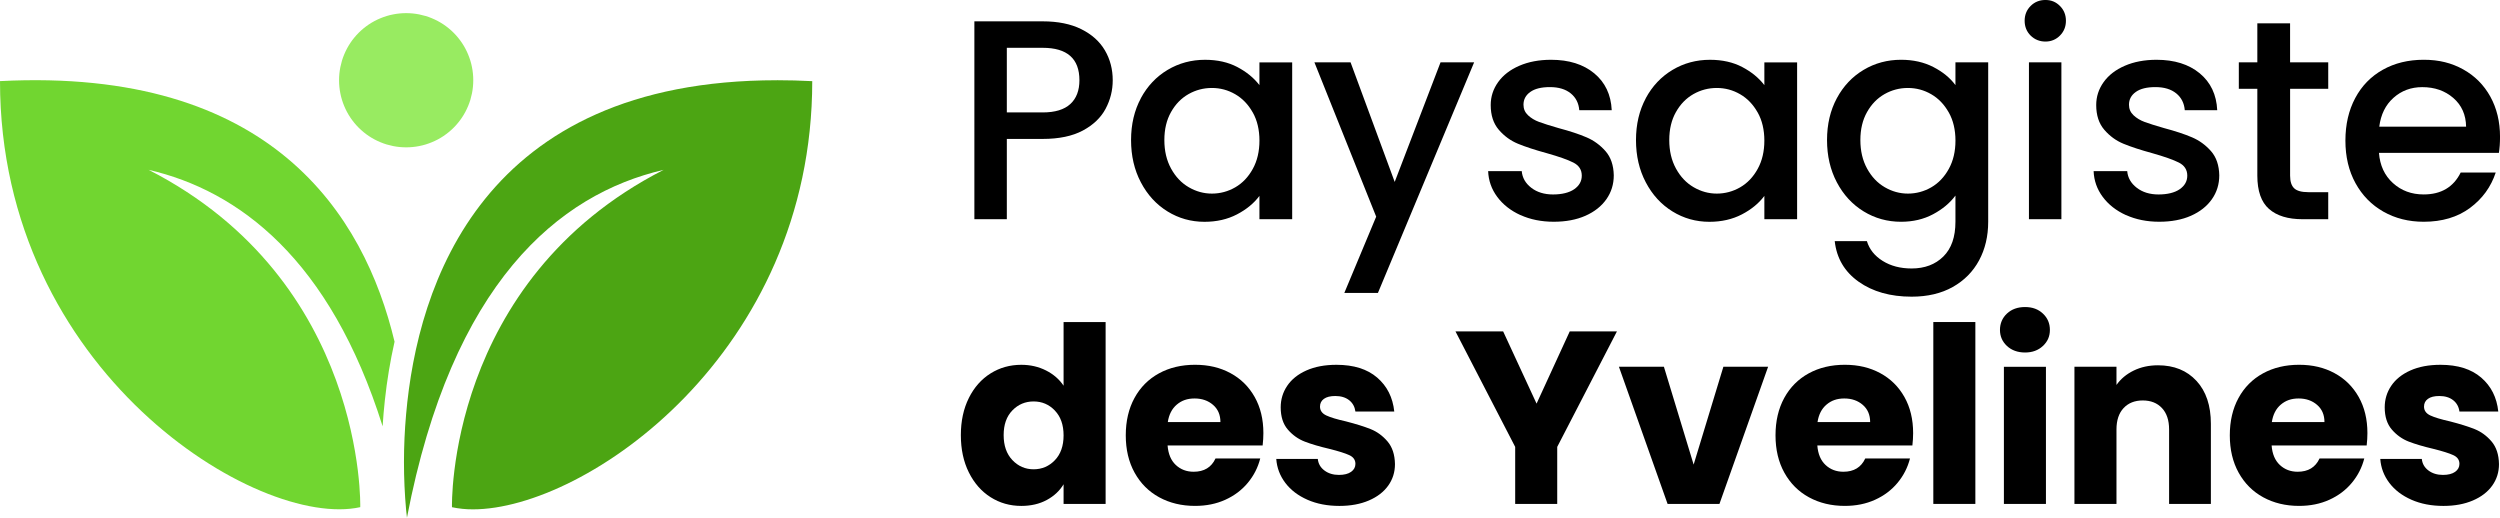
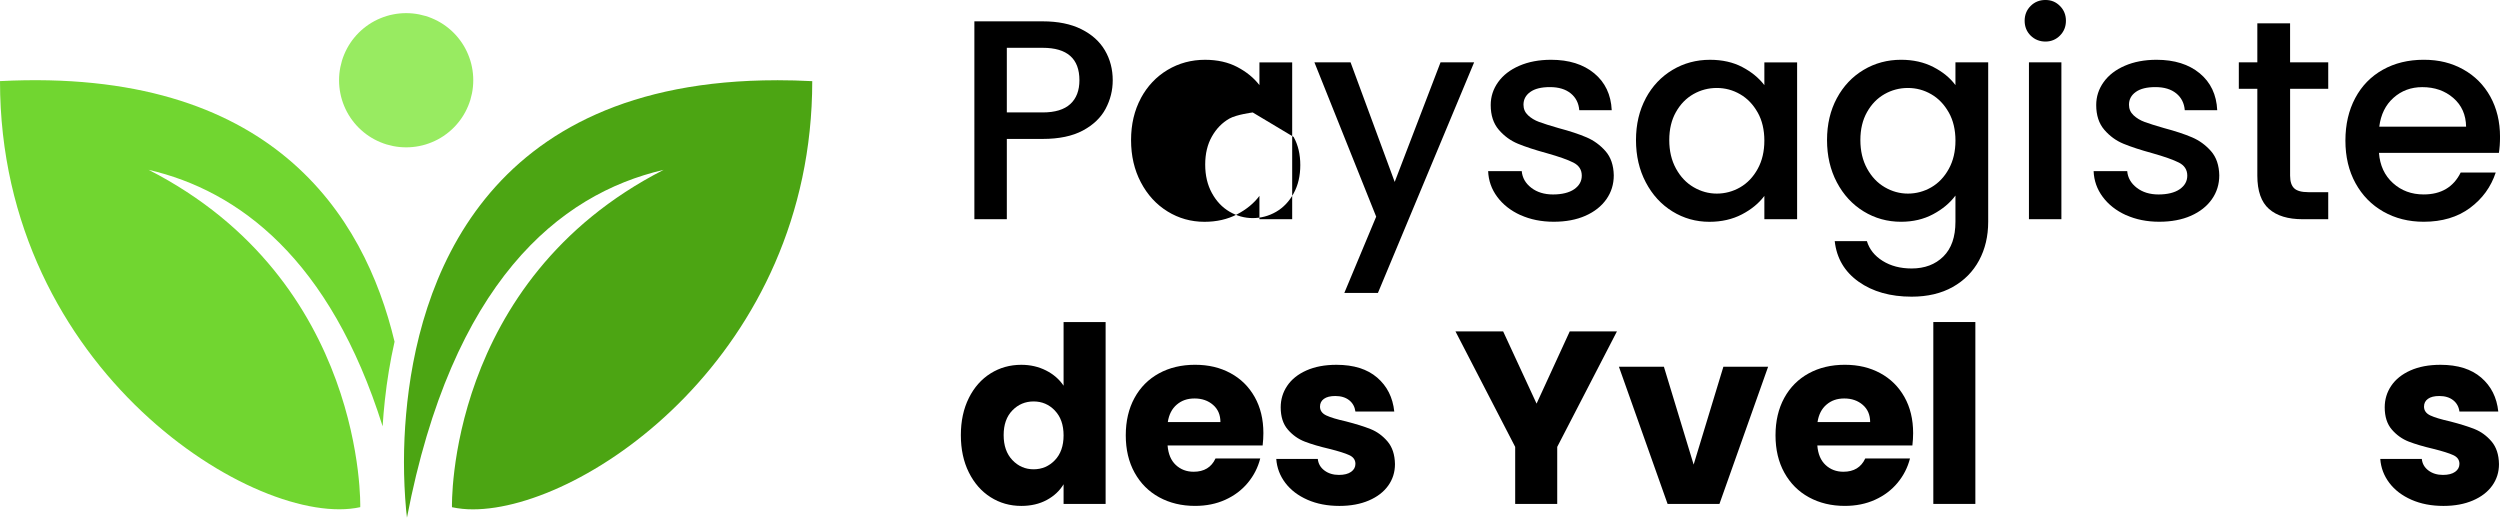
<svg xmlns="http://www.w3.org/2000/svg" id="Calque_1" viewBox="0 0 1087.08 225.3">
  <defs>
    <style>.cls-1{fill:none;}.cls-2{fill:#4ca513;}.cls-3{fill:#71d630;}.cls-4{fill:#98eb61;}.cls-5{clip-path:url(#clippath);}</style>
    <clipPath id="clippath">
      <rect class="cls-1" y="5.72" width="353.25" height="219.58" />
    </clipPath>
  </defs>
  <g class="cls-5">
    <path class="cls-3" d="M171.57,148.6C158.36,93.26,117.83,29.19,0,35.27,0,161.54,112.27,230.36,156.65,220.53c0,0,2.61-98.3-92.04-146.69,39.21,9.09,78.9,38.77,101.77,111.53.23-3.63.54-7.43.97-11.34.92-8.55,2.32-17.03,4.21-25.42h0Z" />
    <path class="cls-2" d="M337.89,34.89c-128.3,0-156.36,89.01-161.3,145.25-1.24,13.86-1.24,27.72,0,41.58.21,2.19.37,3.37.37,3.37,19.59-102.08,65.92-140.64,111.6-151.23-94.64,48.39-92.03,146.69-92.03,146.69,3.02.64,6.07.95,9.16.93,48.93,0,147.5-67.86,147.5-186.19-5.22-.27-10.31-.41-15.3-.41h0Z" />
    <path class="cls-4" d="M205.79,34.89c0,.95-.05,1.91-.14,2.86-.1.95-.23,1.89-.42,2.83-.19.94-.42,1.86-.69,2.78-.28.91-.6,1.81-.97,2.7s-.77,1.74-1.22,2.59-.94,1.66-1.47,2.46c-.53.79-1.1,1.56-1.71,2.3-.6.74-1.25,1.45-1.92,2.12s-1.38,1.32-2.12,1.92c-.74.6-1.51,1.18-2.3,1.71s-1.62,1.02-2.46,1.47-1.71.86-2.59,1.22-1.78.69-2.7.97-1.84.51-2.78.69c-.94.19-1.88.33-2.83.42-.95.1-1.9.14-2.86.14s-1.91-.05-2.86-.14-1.89-.23-2.83-.42-1.86-.42-2.78-.69c-.91-.28-1.81-.6-2.7-.97s-1.74-.77-2.59-1.22c-.84-.45-1.66-.94-2.46-1.47-.79-.53-1.56-1.1-2.3-1.71-.74-.6-1.45-1.25-2.12-1.92s-1.32-1.38-1.92-2.12-1.18-1.51-1.71-2.3-1.02-1.62-1.47-2.46c-.45-.84-.86-1.71-1.22-2.59s-.69-1.78-.97-2.7-.51-1.84-.69-2.78c-.19-.94-.33-1.88-.42-2.83-.1-.95-.14-1.9-.14-2.86s.05-1.91.14-2.86c.1-.95.23-1.89.42-2.83.19-.94.42-1.86.69-2.78.28-.91.6-1.81.97-2.7s.77-1.74,1.22-2.59.94-1.66,1.47-2.46,1.1-1.56,1.71-2.3c.6-.74,1.25-1.45,1.92-2.12s1.38-1.32,2.12-1.92c.74-.6,1.51-1.18,2.3-1.71s1.62-1.02,2.46-1.47,1.71-.86,2.59-1.22,1.78-.69,2.7-.97,1.84-.51,2.78-.69c.94-.19,1.88-.33,2.83-.42.95-.1,1.9-.14,2.86-.14s1.91.05,2.86.14c.95.1,1.89.23,2.83.42s1.86.42,2.78.69,1.81.6,2.7.97,1.74.77,2.59,1.22c.84.45,1.66.94,2.46,1.47.79.53,1.56,1.1,2.3,1.71.74.6,1.45,1.25,2.12,1.92s1.32,1.38,1.92,2.12,1.18,1.51,1.71,2.3,1.02,1.62,1.47,2.46c.45.84.86,1.71,1.22,2.59s.69,1.78.97,2.7.51,1.84.69,2.78c.19.94.33,1.88.42,2.83.1.95.14,1.9.14,2.86Z" />
  </g>
  <path d="M480.76,47.29c-2.07,3.88-5.37,7.04-9.9,9.47-4.54,2.43-10.36,3.65-17.46,3.65h-15.6v34.91h-14.11V9.28h29.71c6.6,0,12.2,1.13,16.77,3.4,4.58,2.27,8,5.34,10.28,9.22,2.27,3.88,3.4,8.21,3.4,13,0,4.38-1.03,8.5-3.09,12.38h0ZM465.41,45.24c2.64-2.43,3.96-5.88,3.96-10.34,0-9.41-5.33-14.11-15.97-14.11h-15.6v28.1h15.6c5.36,0,9.36-1.22,12.01-3.65h0Z" />
-   <path d="M496.07,42.71c2.85-5.28,6.73-9.39,11.64-12.32,4.91-2.93,10.34-4.39,16.28-4.39,5.36,0,10.05,1.05,14.05,3.16,4,2.1,7.2,4.73,9.6,7.86v-9.9h14.24v68.21h-14.24v-10.15c-2.39,3.22-5.65,5.9-9.78,8.05s-8.84,3.22-14.11,3.22c-5.86,0-11.22-1.51-16.09-4.52s-8.73-7.22-11.57-12.63c-2.85-5.4-4.27-11.53-4.27-18.38s1.43-12.91,4.27-18.2h-.01ZM544.73,48.9c-1.94-3.47-4.48-6.11-7.61-7.92-3.14-1.82-6.52-2.73-10.15-2.73s-7.02.89-10.15,2.66c-3.14,1.78-5.68,4.38-7.61,7.8-1.94,3.43-2.91,7.49-2.91,12.2s.97,8.84,2.91,12.38c1.94,3.55,4.49,6.25,7.68,8.11,3.18,1.86,6.54,2.78,10.09,2.78s7.01-.91,10.15-2.73c3.14-1.82,5.68-4.48,7.61-7.99,1.94-3.51,2.91-7.61,2.91-12.32s-.97-8.79-2.91-12.26h0Z" />
+   <path d="M496.07,42.71c2.85-5.28,6.73-9.39,11.64-12.32,4.91-2.93,10.34-4.39,16.28-4.39,5.36,0,10.05,1.05,14.05,3.16,4,2.1,7.2,4.73,9.6,7.86v-9.9h14.24v68.21h-14.24v-10.15c-2.39,3.22-5.65,5.9-9.78,8.05s-8.84,3.22-14.11,3.22c-5.86,0-11.22-1.51-16.09-4.52s-8.73-7.22-11.57-12.63c-2.85-5.4-4.27-11.53-4.27-18.38s1.43-12.91,4.27-18.2h-.01ZM544.73,48.9s-7.02.89-10.15,2.66c-3.14,1.78-5.68,4.38-7.61,7.8-1.94,3.43-2.91,7.49-2.91,12.2s.97,8.84,2.91,12.38c1.94,3.55,4.49,6.25,7.68,8.11,3.18,1.86,6.54,2.78,10.09,2.78s7.01-.91,10.15-2.73c3.14-1.82,5.68-4.48,7.61-7.99,1.94-3.51,2.91-7.61,2.91-12.32s-.97-8.79-2.91-12.26h0Z" />
  <path d="M641,27.11l-41.84,100.28h-14.61l13.86-33.18-26.86-67.1h15.72l19.19,52,19.93-52h14.61,0Z" />
  <path d="M661.14,93.53c-4.25-1.94-7.61-4.58-10.09-7.92-2.48-3.34-3.8-7.08-3.96-11.2h14.61c.25,2.89,1.63,5.3,4.14,7.24s5.68,2.91,9.47,2.91,7.04-.76,9.22-2.29c2.19-1.53,3.28-3.49,3.28-5.88,0-2.56-1.22-4.46-3.65-5.69-2.43-1.24-6.29-2.6-11.57-4.09-5.12-1.4-9.29-2.77-12.5-4.09-3.22-1.32-6-3.34-8.35-6.07s-3.53-6.31-3.53-10.77c0-3.63,1.07-6.95,3.22-9.96s5.22-5.39,9.22-7.12c4-1.73,8.6-2.6,13.81-2.6,7.75,0,14.01,1.96,18.76,5.88,4.74,3.92,7.29,9.27,7.61,16.03h-14.11c-.25-3.05-1.48-5.49-3.71-7.3s-5.24-2.73-9.04-2.73-6.56.7-8.54,2.1c-1.98,1.41-2.97,3.26-2.97,5.57,0,1.82.66,3.34,1.98,4.58,1.32,1.24,2.93,2.21,4.83,2.91,1.9.7,4.7,1.59,8.42,2.66,4.95,1.32,9.02,2.66,12.2,4.03,3.18,1.36,5.92,3.37,8.24,6,2.31,2.64,3.51,6.15,3.59,10.52,0,3.88-1.07,7.34-3.22,10.4-2.15,3.05-5.18,5.44-9.1,7.18-3.92,1.73-8.52,2.6-13.81,2.6s-10.17-.97-14.42-2.91h-.02Z" />
  <path d="M715.63,42.71c2.85-5.28,6.73-9.39,11.64-12.32,4.91-2.93,10.34-4.39,16.28-4.39,5.36,0,10.05,1.05,14.05,3.16,4,2.1,7.2,4.73,9.6,7.86v-9.9h14.24v68.21h-14.24v-10.15c-2.39,3.22-5.65,5.9-9.78,8.05-4.13,2.14-8.84,3.22-14.11,3.22-5.86,0-11.22-1.51-16.09-4.52-4.87-3.01-8.73-7.22-11.57-12.63-2.85-5.4-4.27-11.53-4.27-18.38s1.43-12.91,4.27-18.2h0ZM764.28,48.9c-1.94-3.47-4.48-6.11-7.61-7.92-3.14-1.82-6.52-2.73-10.15-2.73s-7.02.89-10.15,2.66c-3.14,1.78-5.68,4.38-7.61,7.8-1.94,3.43-2.91,7.49-2.91,12.2s.97,8.84,2.91,12.38c1.94,3.55,4.49,6.25,7.68,8.11,3.18,1.86,6.54,2.78,10.09,2.78s7.01-.91,10.15-2.73c3.14-1.82,5.68-4.48,7.61-7.99,1.94-3.51,2.91-7.61,2.91-12.32s-.97-8.79-2.91-12.26h0Z" />
  <path d="M840.69,29.15c4.09,2.1,7.29,4.73,9.6,7.86v-9.9h14.24v69.33c0,6.27-1.32,11.86-3.96,16.77-2.64,4.91-6.46,8.77-11.45,11.58-4.99,2.8-10.95,4.21-17.89,4.21-9.24,0-16.92-2.17-23.03-6.5-6.11-4.33-9.58-10.21-10.4-17.64h13.99c1.07,3.54,3.36,6.42,6.87,8.6,3.51,2.19,7.7,3.28,12.56,3.28,5.69,0,10.3-1.73,13.81-5.2s5.26-8.5,5.26-15.11v-11.39c-2.39,3.22-5.63,5.93-9.72,8.11-4.09,2.19-8.73,3.28-13.93,3.28-5.94,0-11.37-1.51-16.28-4.52-4.91-3.01-8.79-7.22-11.64-12.63-2.85-5.4-4.27-11.53-4.27-18.38s1.43-12.91,4.27-18.2c2.84-5.28,6.73-9.39,11.64-12.32,4.91-2.93,10.34-4.39,16.28-4.39,5.28,0,9.96,1.05,14.05,3.16h0ZM847.38,48.9c-1.94-3.47-4.48-6.11-7.61-7.92-3.14-1.82-6.52-2.73-10.15-2.73s-7.02.89-10.15,2.66c-3.14,1.78-5.68,4.38-7.61,7.8-1.94,3.43-2.91,7.49-2.91,12.2s.97,8.84,2.91,12.38c1.94,3.55,4.49,6.25,7.68,8.11,3.18,1.86,6.54,2.78,10.09,2.78s7.01-.91,10.15-2.73c3.14-1.82,5.68-4.48,7.61-7.99,1.94-3.51,2.91-7.61,2.91-12.32s-.97-8.79-2.91-12.26h0Z" />
  <path d="M882.98,15.47c-1.73-1.73-2.6-3.88-2.6-6.44s.87-4.7,2.6-6.44c1.73-1.73,3.88-2.6,6.44-2.6s4.58.87,6.31,2.6,2.6,3.88,2.6,6.44-.87,4.7-2.6,6.44-3.84,2.6-6.31,2.6-4.7-.87-6.44-2.6ZM896.36,27.11v68.21h-14.11V27.11h14.11Z" />
  <path d="M924.42,93.53c-4.25-1.94-7.61-4.58-10.09-7.92-2.48-3.34-3.8-7.08-3.96-11.2h14.61c.25,2.89,1.63,5.3,4.15,7.24,2.52,1.94,5.67,2.91,9.47,2.91s7.04-.76,9.22-2.29c2.19-1.53,3.28-3.49,3.28-5.88,0-2.56-1.22-4.46-3.65-5.69s-6.29-2.6-11.57-4.09c-5.12-1.4-9.29-2.77-12.5-4.09-3.22-1.32-6-3.34-8.35-6.07-2.35-2.73-3.53-6.31-3.53-10.77,0-3.63,1.07-6.95,3.22-9.96,2.14-3.01,5.22-5.39,9.22-7.12s8.6-2.6,13.81-2.6c7.75,0,14.01,1.96,18.76,5.88,4.74,3.92,7.29,9.27,7.61,16.03h-14.11c-.25-3.05-1.48-5.49-3.71-7.3s-5.24-2.73-9.04-2.73-6.56.7-8.54,2.1c-1.98,1.41-2.97,3.26-2.97,5.57,0,1.82.66,3.34,1.98,4.58,1.32,1.24,2.93,2.21,4.83,2.91,1.9.7,4.7,1.59,8.42,2.66,4.95,1.32,9.01,2.66,12.2,4.03,3.18,1.36,5.92,3.37,8.24,6,2.31,2.64,3.51,6.15,3.59,10.52,0,3.88-1.07,7.34-3.22,10.4-2.15,3.05-5.18,5.44-9.1,7.18-3.92,1.73-8.52,2.6-13.81,2.6s-10.17-.97-14.42-2.91h-.01Z" />
  <path d="M995.81,38.62v37.76c0,2.56.6,4.39,1.79,5.51s3.24,1.67,6.13,1.67h8.66v11.76h-11.14c-6.36,0-11.23-1.48-14.61-4.46-3.38-2.97-5.08-7.8-5.08-14.48v-37.76h-8.05v-11.51h8.05V10.15h14.24v16.96h16.59v11.51h-16.59,0Z" />
  <path d="M1086.57,66.48h-52.12c.41,5.44,2.43,9.82,6.07,13.12,3.63,3.3,8.09,4.95,13.37,4.95,7.59,0,12.96-3.18,16.1-9.53h15.23c-2.07,6.28-5.8,11.41-11.2,15.41-5.41,4-12.11,6-20.12,6-6.52,0-12.36-1.47-17.52-4.39-5.16-2.93-9.2-7.05-12.13-12.38-2.93-5.33-4.39-11.49-4.39-18.51s1.43-13.19,4.27-18.51c2.84-5.33,6.85-9.43,12.01-12.32,5.16-2.89,11.08-4.33,17.77-4.33s12.17,1.41,17.21,4.21c5.04,2.81,8.95,6.75,11.76,11.82,2.8,5.08,4.21,10.91,4.21,17.52,0,2.56-.17,4.87-.49,6.94h-.01ZM1072.34,55.09c-.08-5.2-1.94-9.36-5.57-12.5-3.63-3.14-8.13-4.7-13.5-4.7-4.87,0-9.04,1.55-12.5,4.64-3.47,3.09-5.53,7.29-6.19,12.56h37.76Z" />
  <path d="M421.28,173.06c2.32-4.63,5.47-8.19,9.46-10.69s8.44-3.74,13.36-3.74c3.92,0,7.5.82,10.74,2.46,3.24,1.64,5.79,3.85,7.64,6.63v-27.68h18.28v79.09h-18.28v-8.55c-1.71,2.85-4.15,5.13-7.32,6.84s-6.86,2.57-11.06,2.57c-4.92,0-9.37-1.26-13.36-3.79s-7.14-6.13-9.46-10.79c-2.32-4.67-3.47-10.06-3.47-16.19s1.16-11.51,3.47-16.14h0ZM458.69,178.51c-2.53-2.64-5.61-3.95-9.24-3.95s-6.72,1.3-9.24,3.9c-2.53,2.6-3.79,6.18-3.79,10.74s1.26,8.18,3.79,10.85,5.61,4.01,9.24,4.01,6.72-1.32,9.24-3.95c2.53-2.64,3.79-6.23,3.79-10.79s-1.26-8.16-3.79-10.79h0Z" />
  <path d="M549.06,193.69h-41.36c.29,3.71,1.48,6.54,3.58,8.5s4.68,2.94,7.75,2.94c4.56,0,7.73-1.92,9.51-5.77h19.45c-1,3.92-2.8,7.45-5.4,10.58-2.6,3.14-5.86,5.59-9.78,7.37s-8.3,2.67-13.15,2.67c-5.84,0-11.04-1.25-15.6-3.74-4.56-2.49-8.12-6.06-10.69-10.69s-3.85-10.05-3.85-16.25,1.26-11.61,3.79-16.25c2.53-4.63,6.07-8.19,10.63-10.69s9.8-3.74,15.71-3.74,10.9,1.21,15.39,3.63c4.49,2.42,8,5.88,10.53,10.37,2.53,4.49,3.79,9.73,3.79,15.71,0,1.71-.11,3.49-.32,5.34h0ZM530.68,183.53c0-3.14-1.07-5.63-3.21-7.48s-4.81-2.78-8.02-2.78-5.65.89-7.75,2.67c-2.1,1.78-3.4,4.31-3.9,7.59h22.87Z" />
  <path d="M568.53,217.31c-4.06-1.78-7.27-4.22-9.62-7.32-2.35-3.1-3.67-6.57-3.95-10.42h18.06c.21,2.07,1.18,3.74,2.89,5.02,1.71,1.28,3.81,1.92,6.31,1.92,2.28,0,4.04-.45,5.29-1.34s1.87-2.05,1.87-3.47c0-1.71-.89-2.97-2.67-3.79s-4.67-1.73-8.66-2.73c-4.28-1-7.84-2.05-10.69-3.15-2.85-1.1-5.31-2.85-7.37-5.24-2.07-2.39-3.1-5.61-3.1-9.67,0-3.42.94-6.54,2.83-9.35s4.67-5.04,8.34-6.68c3.67-1.64,8.03-2.46,13.09-2.46,7.48,0,13.38,1.85,17.69,5.56,4.31,3.71,6.79,8.62,7.43,14.75h-16.89c-.29-2.07-1.19-3.71-2.73-4.92s-3.54-1.82-6.04-1.82c-2.14,0-3.78.41-4.92,1.23s-1.71,1.94-1.71,3.37c0,1.71.91,2.99,2.73,3.85s4.65,1.71,8.5,2.57c4.42,1.14,8.02,2.26,10.79,3.37s5.22,2.89,7.32,5.34c2.1,2.46,3.19,5.75,3.26,9.89,0,3.49-.98,6.61-2.94,9.35-1.96,2.74-4.77,4.9-8.44,6.47s-7.93,2.35-12.77,2.35c-5.2,0-9.83-.89-13.89-2.67h0Z" />
  <path d="M703.1,144.09l-25.97,50.23v24.8h-18.28v-24.8l-25.97-50.23h20.73l14.54,31.42,14.43-31.42h20.52Z" />
  <path d="M736.45,202.02l12.93-42.54h19.45l-21.16,59.64h-22.55l-21.16-59.64h19.56l12.93,42.54h0Z" />
  <path d="M831.59,193.69h-41.36c.28,3.71,1.48,6.54,3.58,8.5,2.1,1.96,4.68,2.94,7.75,2.94,4.56,0,7.73-1.92,9.51-5.77h19.45c-1,3.92-2.8,7.45-5.4,10.58-2.6,3.14-5.86,5.59-9.78,7.37s-8.3,2.67-13.15,2.67c-5.84,0-11.04-1.25-15.6-3.74-4.56-2.49-8.12-6.06-10.69-10.69s-3.85-10.05-3.85-16.25,1.26-11.61,3.79-16.25c2.53-4.63,6.07-8.19,10.63-10.69s9.8-3.74,15.71-3.74,10.9,1.21,15.39,3.63,8,5.88,10.53,10.37c2.53,4.49,3.79,9.73,3.79,15.71,0,1.71-.11,3.49-.32,5.34h0ZM813.2,183.53c0-3.14-1.07-5.63-3.21-7.48-2.14-1.85-4.81-2.78-8.02-2.78s-5.65.89-7.75,2.67-3.4,4.31-3.9,7.59h22.87Z" />
  <path d="M858.95,140.03v79.09h-18.28v-79.09h18.28Z" />
-   <path d="M872.7,150.45c-2.03-1.89-3.05-4.22-3.05-7s1.02-5.22,3.05-7.11,4.65-2.83,7.86-2.83,5.72.94,7.75,2.83,3.05,4.26,3.05,7.11-1.02,5.11-3.05,7c-2.03,1.89-4.61,2.83-7.75,2.83s-5.82-.94-7.86-2.83ZM889.64,159.49v59.64h-18.28v-59.64h18.28Z" />
-   <path d="M955.11,165.63c4.17,4.52,6.25,10.74,6.25,18.65v34.84h-18.17v-32.38c0-3.99-1.03-7.09-3.1-9.3-2.07-2.21-4.85-3.31-8.34-3.31s-6.27,1.1-8.34,3.31-3.1,5.31-3.1,9.3v32.38h-18.28v-59.64h18.28v7.91c1.85-2.64,4.35-4.72,7.48-6.25,3.14-1.53,6.66-2.3,10.58-2.3,6.98,0,12.56,2.26,16.73,6.79Z" />
-   <path d="M1029.13,193.69h-41.36c.28,3.71,1.48,6.54,3.58,8.5s4.68,2.94,7.75,2.94c4.56,0,7.73-1.92,9.51-5.77h19.45c-1,3.92-2.8,7.45-5.4,10.58-2.6,3.14-5.86,5.59-9.78,7.37s-8.3,2.67-13.15,2.67c-5.84,0-11.04-1.25-15.6-3.74-4.56-2.49-8.12-6.06-10.69-10.69-2.57-4.63-3.85-10.05-3.85-16.25s1.26-11.61,3.79-16.25c2.53-4.63,6.07-8.19,10.63-10.69s9.8-3.74,15.71-3.74,10.9,1.21,15.39,3.63,8,5.88,10.53,10.37c2.53,4.49,3.79,9.73,3.79,15.71,0,1.71-.11,3.49-.32,5.34h0ZM1010.75,183.53c0-3.14-1.07-5.63-3.21-7.48s-4.81-2.78-8.02-2.78-5.65.89-7.75,2.67-3.4,4.31-3.9,7.59h22.87Z" />
  <path d="M1048.59,217.31c-4.06-1.78-7.27-4.22-9.62-7.32s-3.67-6.57-3.95-10.42h18.06c.21,2.07,1.18,3.74,2.89,5.02,1.71,1.28,3.81,1.92,6.31,1.92,2.28,0,4.04-.45,5.29-1.34s1.87-2.05,1.87-3.47c0-1.71-.89-2.97-2.67-3.79s-4.67-1.73-8.66-2.73c-4.28-1-7.84-2.05-10.69-3.15-2.85-1.1-5.31-2.85-7.37-5.24-2.07-2.39-3.1-5.61-3.1-9.67,0-3.42.94-6.54,2.83-9.35s4.67-5.04,8.34-6.68,8.03-2.46,13.09-2.46c7.48,0,13.38,1.85,17.69,5.56s6.79,8.62,7.43,14.75h-16.89c-.28-2.07-1.19-3.71-2.73-4.92s-3.54-1.82-6.04-1.82c-2.14,0-3.78.41-4.92,1.23s-1.71,1.94-1.71,3.37c0,1.71.91,2.99,2.73,3.85,1.82.85,4.65,1.71,8.5,2.57,4.42,1.14,8.02,2.26,10.79,3.37s5.22,2.89,7.32,5.34c2.1,2.46,3.19,5.75,3.26,9.89,0,3.49-.98,6.61-2.94,9.35-1.96,2.74-4.77,4.9-8.44,6.47-3.67,1.57-7.93,2.35-12.77,2.35-5.2,0-9.83-.89-13.89-2.67h0Z" />
</svg>